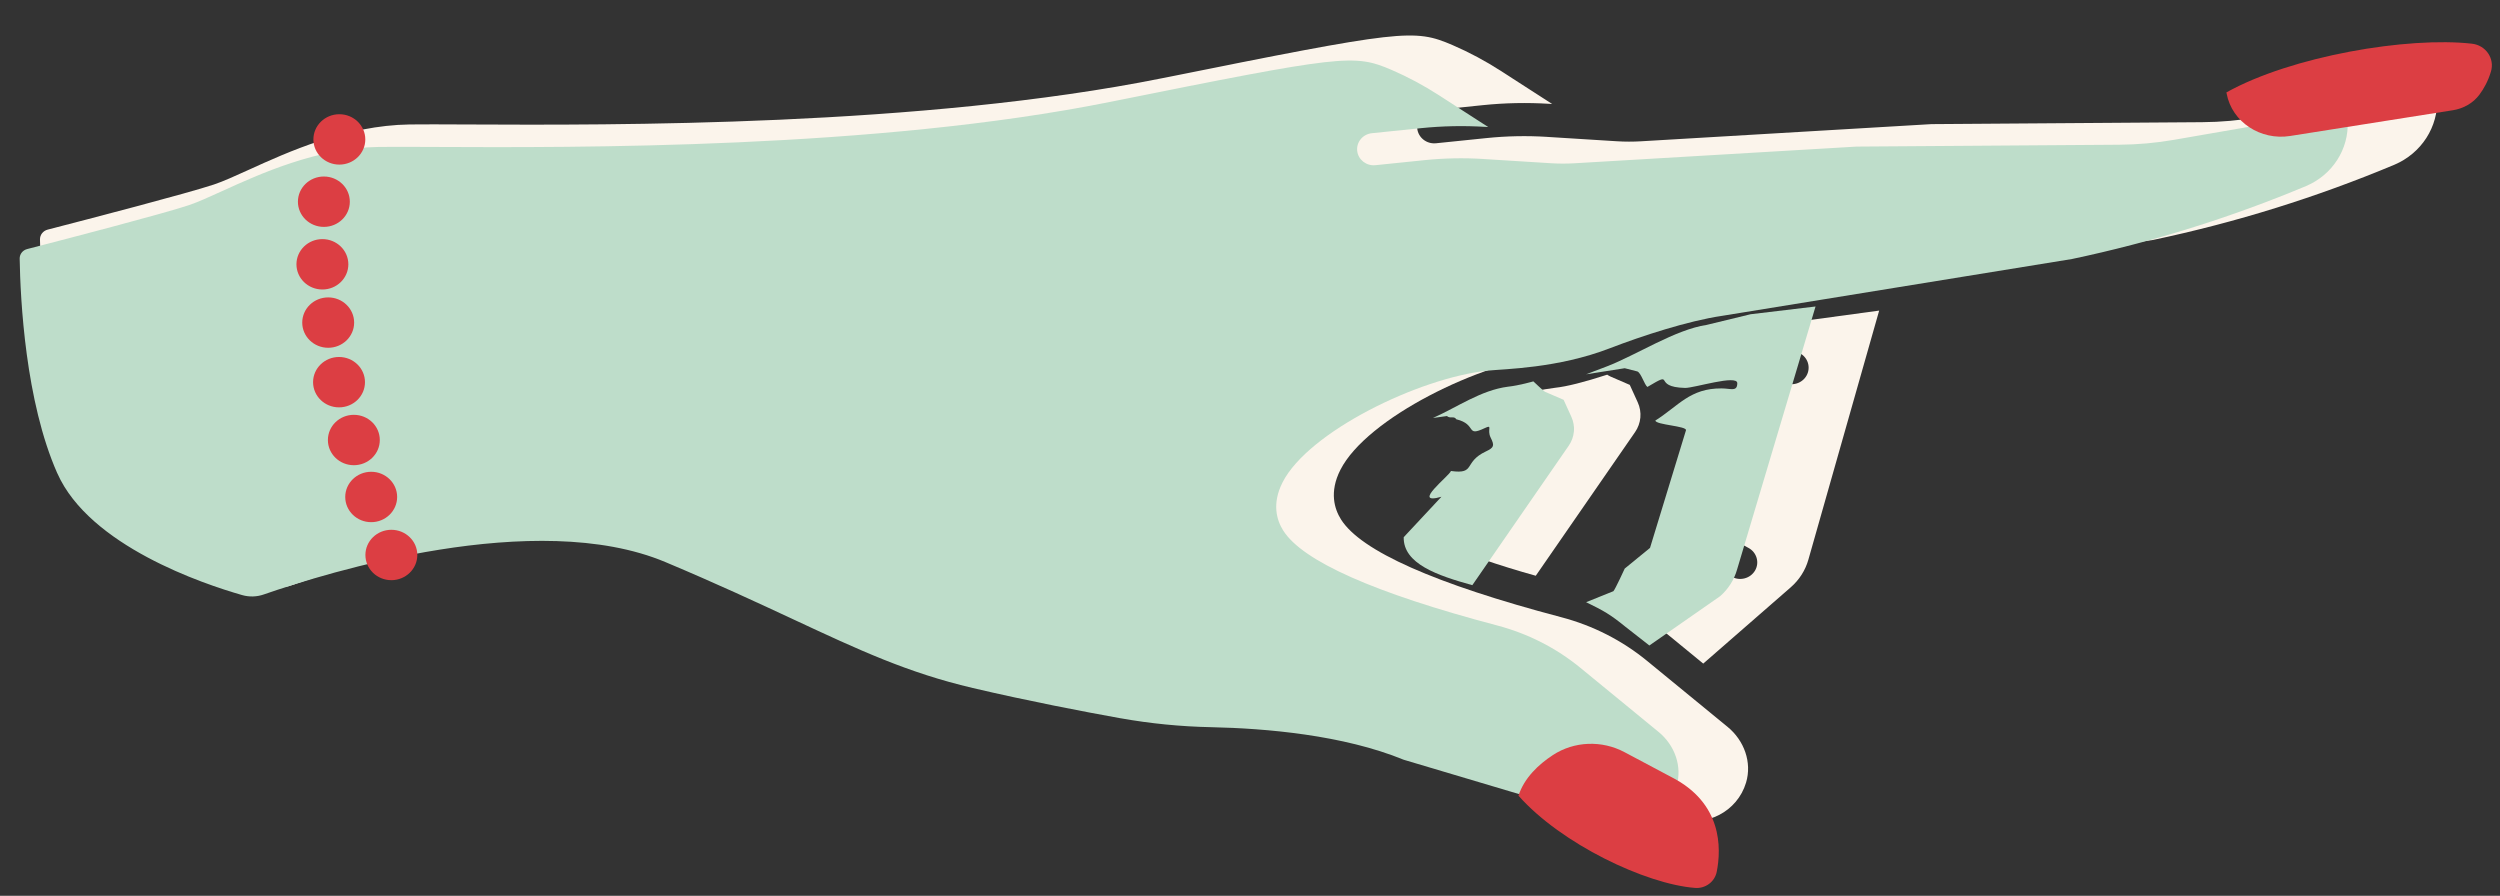
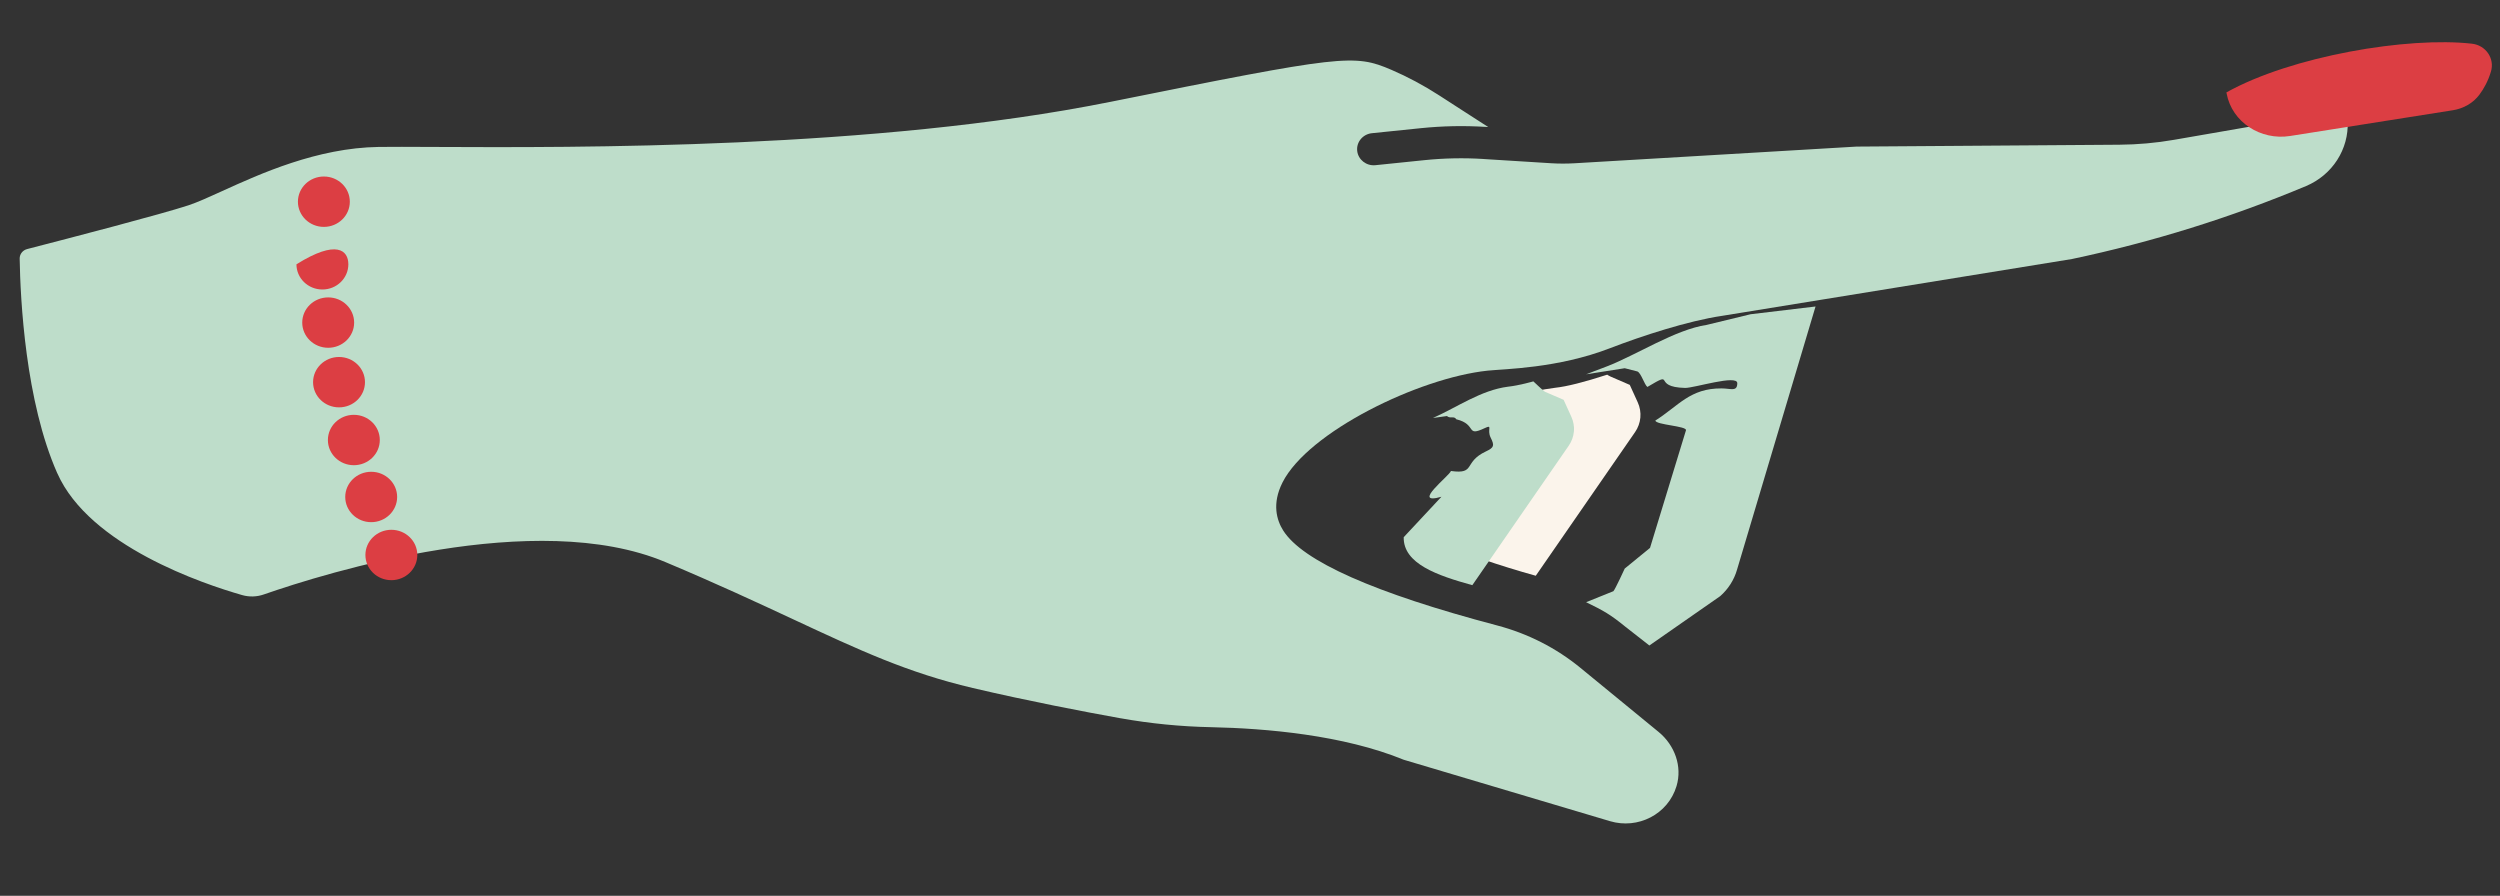
<svg xmlns="http://www.w3.org/2000/svg" width="240" height="86" viewBox="0 0 240 86" fill="none">
  <rect x="0" y="0" width="240" height="86" fill="#333333" stroke="none" />
  <g clip-path="url(#clip0_174_2139)">
-     <path d="M171.92 56.373C172.73 55.666 173.316 54.748 173.604 53.728L180.4 29.817L169.774 31.262H169.775C166.685 31.721 163.658 32.517 160.756 33.639C160.035 33.918 159.342 34.181 158.68 34.429L161.36 35.588H161.359C161.732 35.749 162.078 35.961 162.388 36.217C165.279 34.497 168.619 33.626 172.008 33.706C172.911 33.715 173.635 34.431 173.628 35.307C173.622 36.183 172.887 36.888 171.984 36.885C168.862 36.863 166.216 37.578 163.9 39.047C163.942 39.476 163.914 39.908 163.818 40.33L161.581 50.079C163.596 50.413 165.762 51.459 167.859 52.602C168.238 52.807 168.517 53.151 168.635 53.558C168.754 53.964 168.701 54.399 168.488 54.766C168.273 55.135 167.919 55.406 167.5 55.518C167.081 55.633 166.633 55.581 166.254 55.373C164.418 54.373 161.864 53.097 160.226 53.147C160.073 53.337 159.908 53.519 159.734 53.69L155.382 57.923C157.125 58.772 158.759 59.816 160.253 61.033L163.511 63.705L171.92 56.374V56.373Z" fill="#FBF4EB" />
    <path d="M154.6 36.143C154.491 36.095 154.388 36.038 154.293 35.969C152.075 36.688 150.402 37.11 149.302 37.226C146.638 37.573 144.042 38.301 141.599 39.389C141.914 39.68 142.185 40.013 142.401 40.38C144.506 40.892 146.728 40.664 148.679 39.739C149.493 39.359 150.471 39.69 150.866 40.481C151.259 41.27 150.918 42.219 150.105 42.603C147.843 43.667 145.303 44.045 142.816 43.69C142.679 44.161 142.464 44.604 142.178 45.005L137.295 51.806C140.6 53.159 143.987 54.316 147.434 55.272L156.964 41.486C157.552 40.639 157.652 39.555 157.221 38.62L156.46 36.95L154.594 36.143H154.596H154.6Z" fill="#FBF4EB" />
-     <path d="M7.559 44.215C10.735 51.385 22.003 55.156 25.827 56.251C26.532 56.453 27.276 56.432 27.967 56.191C34.155 54.038 54.858 47.607 67.663 52.989C72.713 55.111 76.736 56.986 80.285 58.641C86.863 61.708 91.618 63.927 98.04 65.436C103.546 66.729 109.035 67.78 112.67 68.432L112.667 68.43C115.626 68.957 118.625 69.252 121.632 69.312C127.012 69.425 134.669 70.078 140.655 72.532L161.05 78.605C163.788 79.42 166.772 77.949 167.62 75.135C168.206 73.189 167.445 71.09 165.85 69.782L158.14 63.462C155.74 61.488 152.922 60.052 149.886 59.254C137.756 56.053 130.64 52.895 128.735 49.863C128.111 48.87 127.594 47.241 128.676 45.108C131.2 40.131 142.114 34.788 148.947 34.066C150.596 33.891 154.36 32.69 159.543 30.685C162.686 29.472 165.959 28.611 169.302 28.118L206.71 23.031C214.652 21.355 222.41 18.937 229.873 15.81C231.135 15.272 232.201 14.378 232.931 13.243C233.661 12.109 234.023 10.787 233.968 9.451C233.957 9.154 233.814 8.878 233.576 8.694C233.338 8.508 233.032 8.431 232.732 8.484L216.794 11.248C215.015 11.556 213.211 11.718 211.402 11.73L185.42 11.916L157.541 13.564C156.771 13.609 155.996 13.609 155.224 13.561L148.517 13.141V13.139C146.58 13.019 144.638 13.056 142.707 13.255L137.855 13.754C136.957 13.846 136.15 13.212 136.055 12.341C135.959 11.466 136.612 10.684 137.512 10.592L142.363 10.094H142.362C144.476 9.876 146.605 9.835 148.728 9.966L149.009 9.983L144.092 6.814C142.618 5.861 141.063 5.029 139.444 4.329C135.731 2.739 134.689 2.859 111.566 7.509C88.462 12.154 58.935 12.015 44.744 11.949C42.409 11.939 40.565 11.929 39.327 11.948C33.252 12.035 27.599 14.608 23.858 16.311C22.553 16.904 21.425 17.417 20.527 17.716C17.948 18.571 8.781 20.958 4.579 22.043C4.132 22.158 3.829 22.543 3.838 22.993C3.906 27.058 4.406 37.098 7.559 44.215Z" fill="#FBF4EB" />
    <path d="M165.123 57.244C165.91 56.558 166.478 55.667 166.759 54.676L174.292 29.423L168.059 30.167L163.839 31.191C160.838 31.635 157.099 34.077 154.28 35.166C153.579 35.437 152.907 35.694 152.263 35.934L155.975 35.349L157.19 35.659C157.551 35.817 157.847 36.899 158.148 37.148C160.956 35.477 158.485 37.164 161.776 37.241C162.654 37.249 166.786 35.935 166.78 36.786C166.774 37.637 166.153 37.289 165.275 37.287C162.244 37.266 161.163 38.947 158.914 40.373C158.954 40.79 161.948 40.895 161.854 41.304L158.402 52.597L155.973 54.583C155.973 54.583 155.055 56.588 154.886 56.755L152.266 57.81C153.958 58.634 154.586 58.985 156.037 60.167L158.339 61.967L165.12 57.243L165.123 57.244Z" fill="#BEDDCA" />
    <path d="M148.3 37.6C148.194 37.553 147.202 36.612 147.202 36.612C147.202 36.612 145.826 37.012 144.757 37.124C142.171 37.461 139.937 39.069 137.565 40.126L138.908 39.94C139.213 40.223 139.593 39.893 139.803 40.25C141.848 40.746 140.656 41.991 142.55 41.092C143.342 40.722 142.719 41.243 143.103 42.01C143.485 42.777 143.437 42.964 142.647 43.337C140.45 44.37 141.706 45.558 139.291 45.214C139.158 45.671 135.398 48.54 138.379 47.688L134.756 51.57C134.706 54.125 137.994 55.249 141.343 56.177L150.597 42.789C151.169 41.966 151.265 40.913 150.847 40.006L150.108 38.383L148.296 37.601H148.298L148.3 37.6Z" fill="#BEDDCA" />
    <path d="M5.505 45.439C8.589 52.403 19.532 56.065 23.246 57.128C23.93 57.324 24.652 57.302 25.323 57.068C31.333 54.978 51.439 48.732 63.874 53.958C68.778 56.018 72.685 57.84 76.132 59.446C82.521 62.425 87.137 64.58 93.375 66.046C98.722 67.302 104.052 68.321 107.582 68.956L107.58 68.954C110.453 69.465 113.365 69.752 116.286 69.81C121.511 69.921 128.947 70.555 134.76 72.937L154.567 78.834C157.227 79.626 160.124 78.197 160.947 75.465C161.515 73.575 160.776 71.537 159.227 70.267L151.74 64.129C149.408 62.212 146.671 60.818 143.724 60.043C131.944 56.934 125.034 53.867 123.184 50.923C122.577 49.958 122.076 48.376 123.126 46.306C125.577 41.472 136.176 36.283 142.812 35.583C144.414 35.413 149.538 35.372 154.57 33.424C157.622 32.246 162.064 30.801 165.31 30.322L198.907 24.866C206.621 23.238 214.154 20.89 221.401 17.853C222.628 17.33 223.662 16.463 224.37 15.361C225.079 14.259 225.432 12.975 225.377 11.679C225.366 11.391 225.227 11.122 224.996 10.943C224.765 10.763 224.467 10.688 224.175 10.739L208.698 13.424C206.969 13.723 205.218 13.88 203.462 13.893L178.231 14.073L151.157 15.674C150.409 15.717 149.656 15.718 148.907 15.671L142.393 15.264V15.261C140.513 15.145 138.626 15.182 136.752 15.374L132.04 15.858C131.168 15.948 130.385 15.332 130.291 14.485C130.198 13.637 130.832 12.877 131.706 12.787L136.418 12.303H136.417C138.471 12.093 140.538 12.052 142.6 12.18L142.873 12.197L138.098 9.12C136.666 8.195 135.156 7.386 133.583 6.707C129.977 5.163 128.966 5.279 106.509 9.794C84.073 14.305 55.397 14.171 41.616 14.107C39.348 14.097 37.557 14.088 36.355 14.106C30.455 14.191 24.966 16.689 21.332 18.342C20.066 18.919 18.97 19.417 18.097 19.707C15.591 20.538 6.69 22.857 2.609 23.909C2.175 24.021 1.882 24.396 1.888 24.831C1.954 28.779 2.44 38.528 5.502 45.441L5.505 45.439Z" fill="#BEDDCA" />
-     <path d="M32.578 15.802C31.202 15.802 30.086 14.72 30.086 13.384C30.086 12.049 31.202 10.966 32.578 10.966C33.954 10.966 35.069 12.049 35.069 13.384C35.069 14.72 33.954 15.802 32.578 15.802Z" fill="#DC3E43" />
    <path d="M31.091 21.782C29.715 21.782 28.6 20.699 28.6 19.364C28.6 18.028 29.715 16.945 31.091 16.945C32.468 16.945 33.583 18.028 33.583 19.364C33.583 20.699 32.468 21.782 31.091 21.782Z" fill="#DC3E43" />
-     <path d="M30.95 27.792C29.574 27.792 28.459 26.709 28.459 25.373C28.459 24.038 29.574 22.955 30.95 22.955C32.326 22.955 33.441 24.038 33.441 25.373C33.441 26.709 32.326 27.792 30.95 27.792Z" fill="#DC3E43" />
+     <path d="M30.95 27.792C29.574 27.792 28.459 26.709 28.459 25.373C32.326 22.955 33.441 24.038 33.441 25.373C33.441 26.709 32.326 27.792 30.95 27.792Z" fill="#DC3E43" />
    <path d="M31.507 33.387C30.131 33.387 29.015 32.305 29.015 30.969C29.015 29.634 30.131 28.551 31.507 28.551C32.883 28.551 33.998 29.634 33.998 30.969C33.998 32.305 32.883 33.387 31.507 33.387Z" fill="#DC3E43" />
    <path d="M32.547 39.107C31.171 39.107 30.055 38.024 30.055 36.689C30.055 35.353 31.171 34.27 32.547 34.27C33.923 34.27 35.038 35.353 35.038 36.689C35.038 38.024 33.923 39.107 32.547 39.107Z" fill="#DC3E43" />
    <path d="M33.969 44.66C32.593 44.66 31.478 43.577 31.478 42.242C31.478 40.906 32.593 39.823 33.969 39.823C35.346 39.823 36.461 40.906 36.461 42.242C36.461 43.577 35.346 44.66 33.969 44.66Z" fill="#DC3E43" />
    <path d="M35.635 50.128C34.258 50.128 33.143 49.045 33.143 47.709C33.143 46.374 34.258 45.291 35.635 45.291C37.011 45.291 38.126 46.374 38.126 47.709C38.126 49.045 37.011 50.128 35.635 50.128Z" fill="#DC3E43" />
    <path d="M37.57 55.697C36.194 55.697 35.079 54.614 35.079 53.279C35.079 51.943 36.194 50.86 37.57 50.86C38.946 50.86 40.062 51.943 40.062 53.279C40.062 54.614 38.946 55.697 37.57 55.697Z" fill="#DC3E43" />
    <path d="M213.736 8.871C213.743 8.914 213.751 8.955 213.76 8.996C214.272 11.728 217.028 13.502 219.851 13.055L235.479 10.582C236.492 10.422 237.415 9.902 238.018 9.096C238.43 8.545 238.851 7.809 239.132 6.868C239.506 5.62 238.644 4.348 237.314 4.196C231.179 3.497 220.014 5.369 213.736 8.87V8.871Z" fill="#DC3E43" />
-     <path d="M145.774 76.384C146.33 74.679 147.684 73.4 149.073 72.489C151.121 71.144 153.781 71.052 155.95 72.206L160.441 74.593C165.344 77.081 165.258 81.414 164.805 83.697C164.617 84.645 163.725 85.317 162.733 85.241C157.985 84.876 149.871 81.013 145.773 76.384H145.774Z" fill="#DC3E43" />
  </g>
  <defs>
    <clipPath id="clip0_174_2139">
      <rect width="238.854" height="85.016" fill="white" transform="matrix(-1 0 0 1 239.22 0.23)" />
    </clipPath>
  </defs>
</svg>